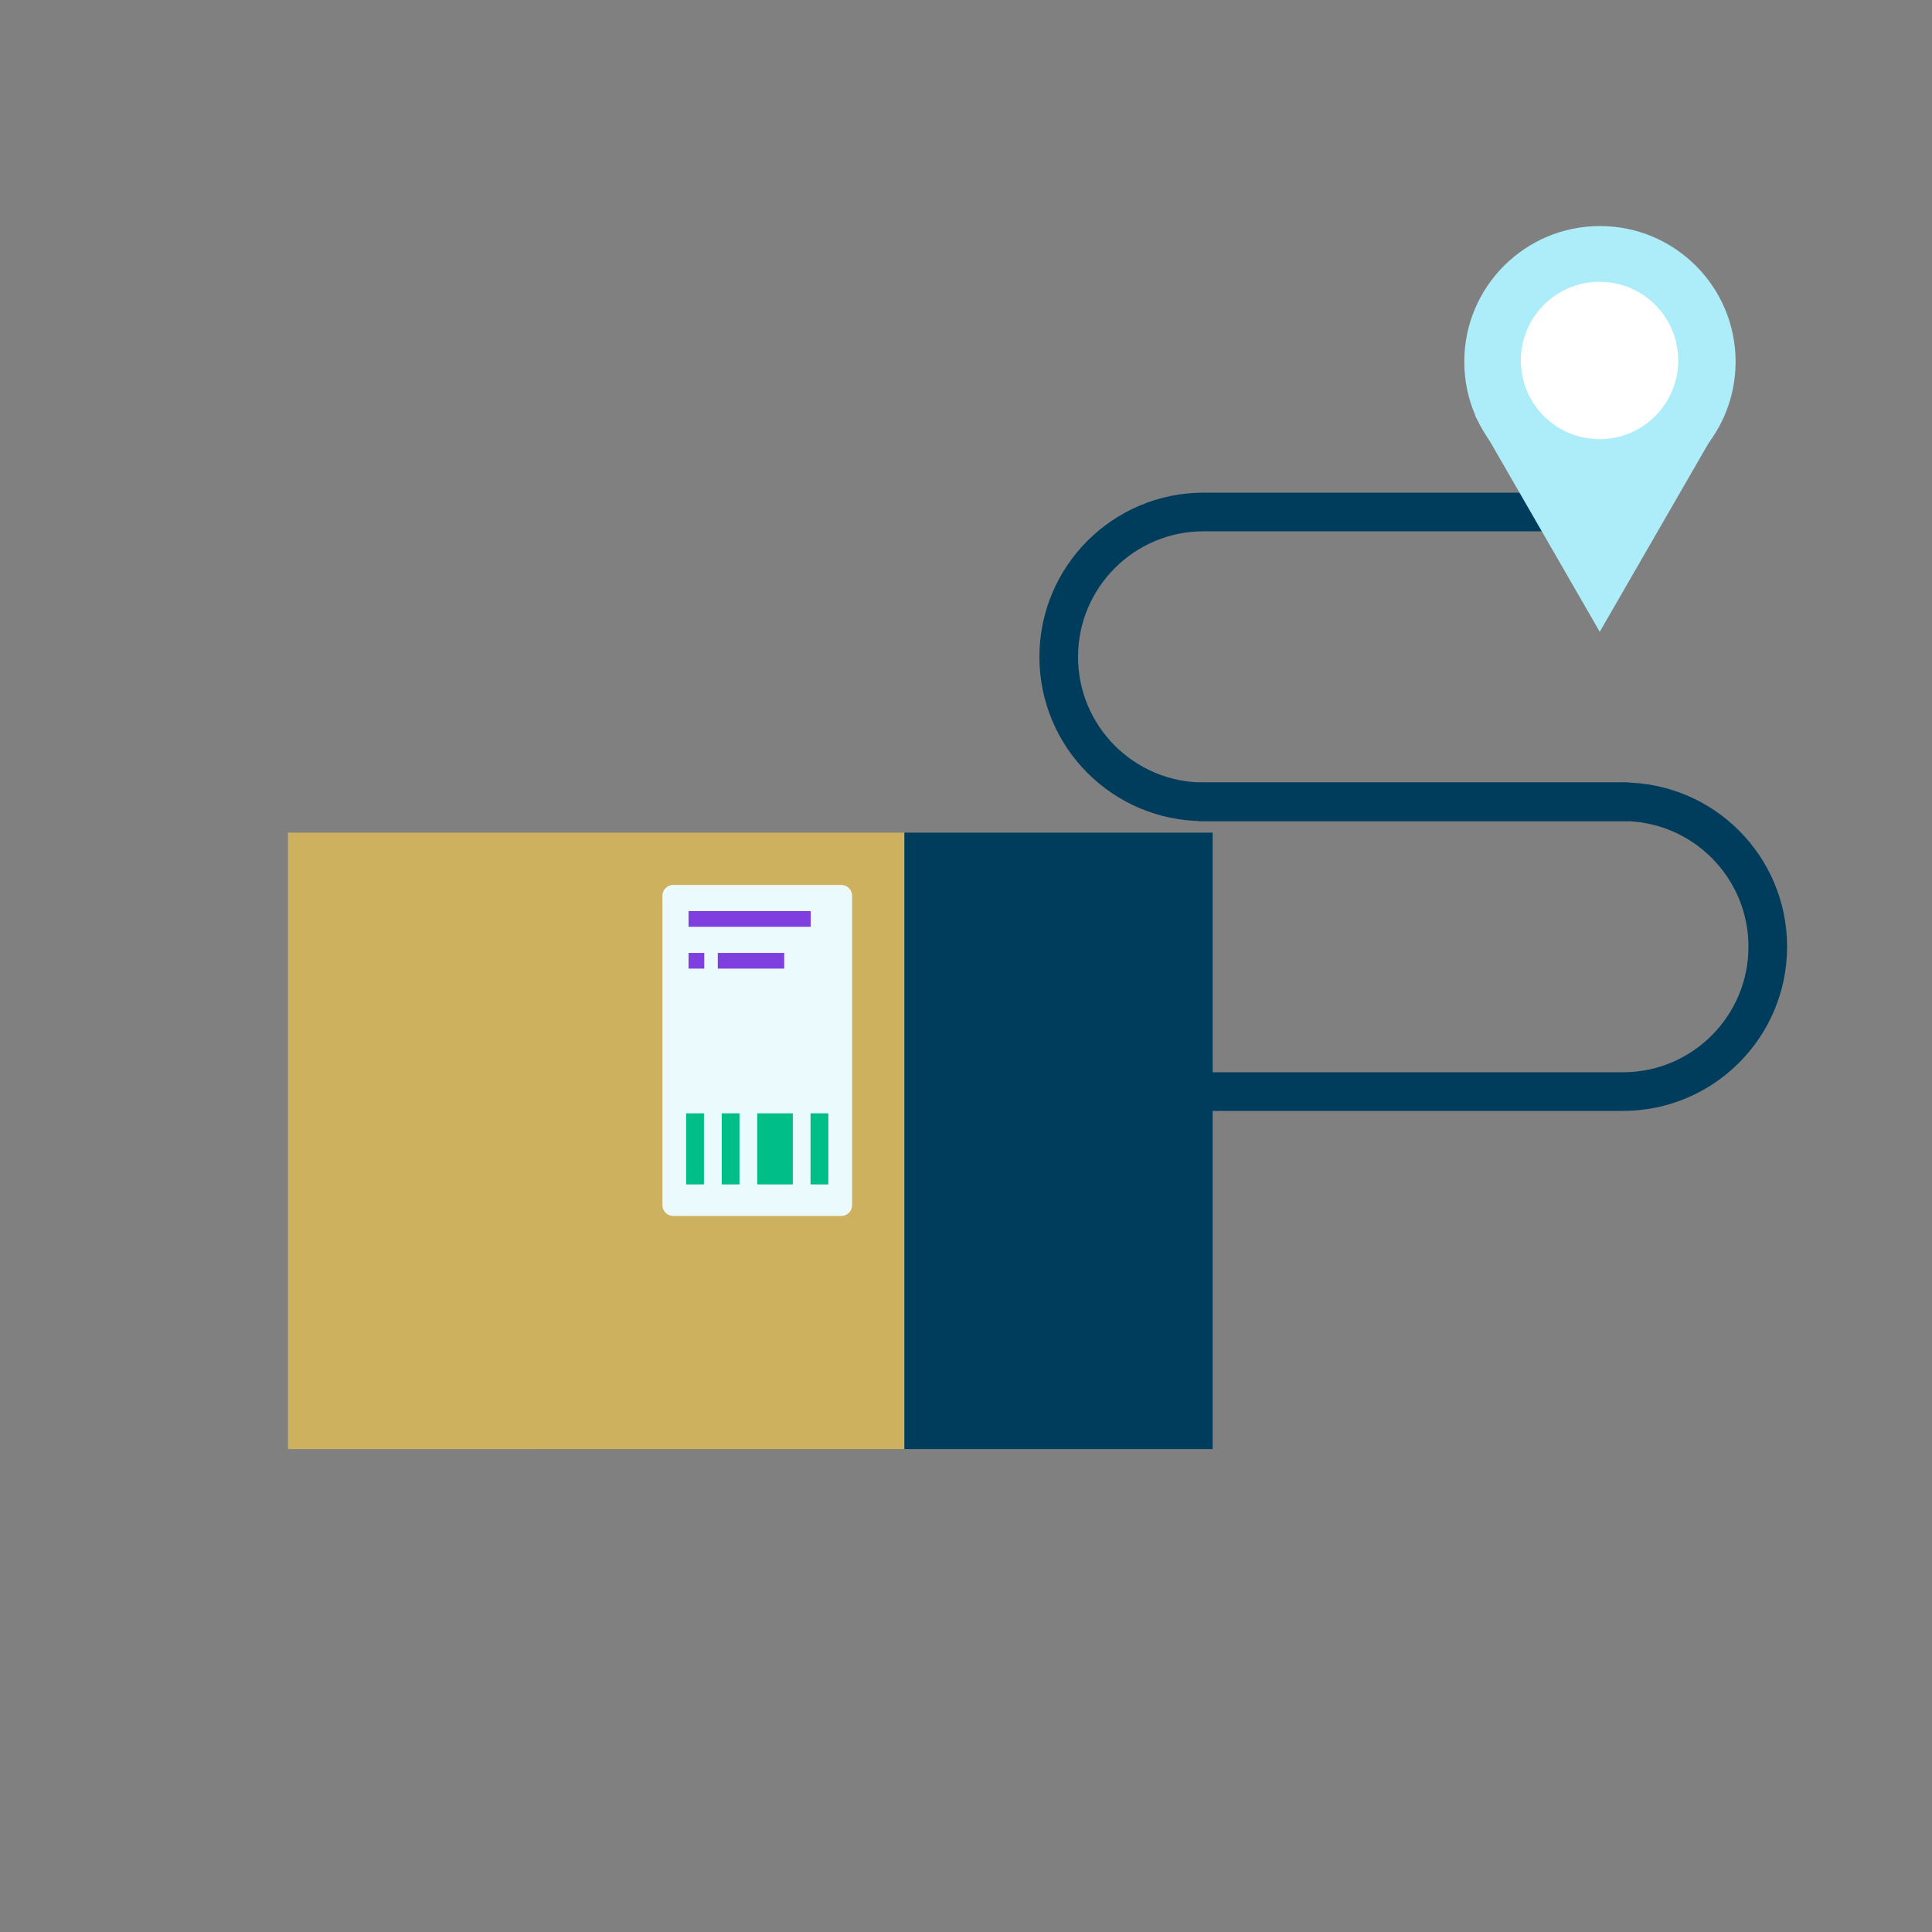
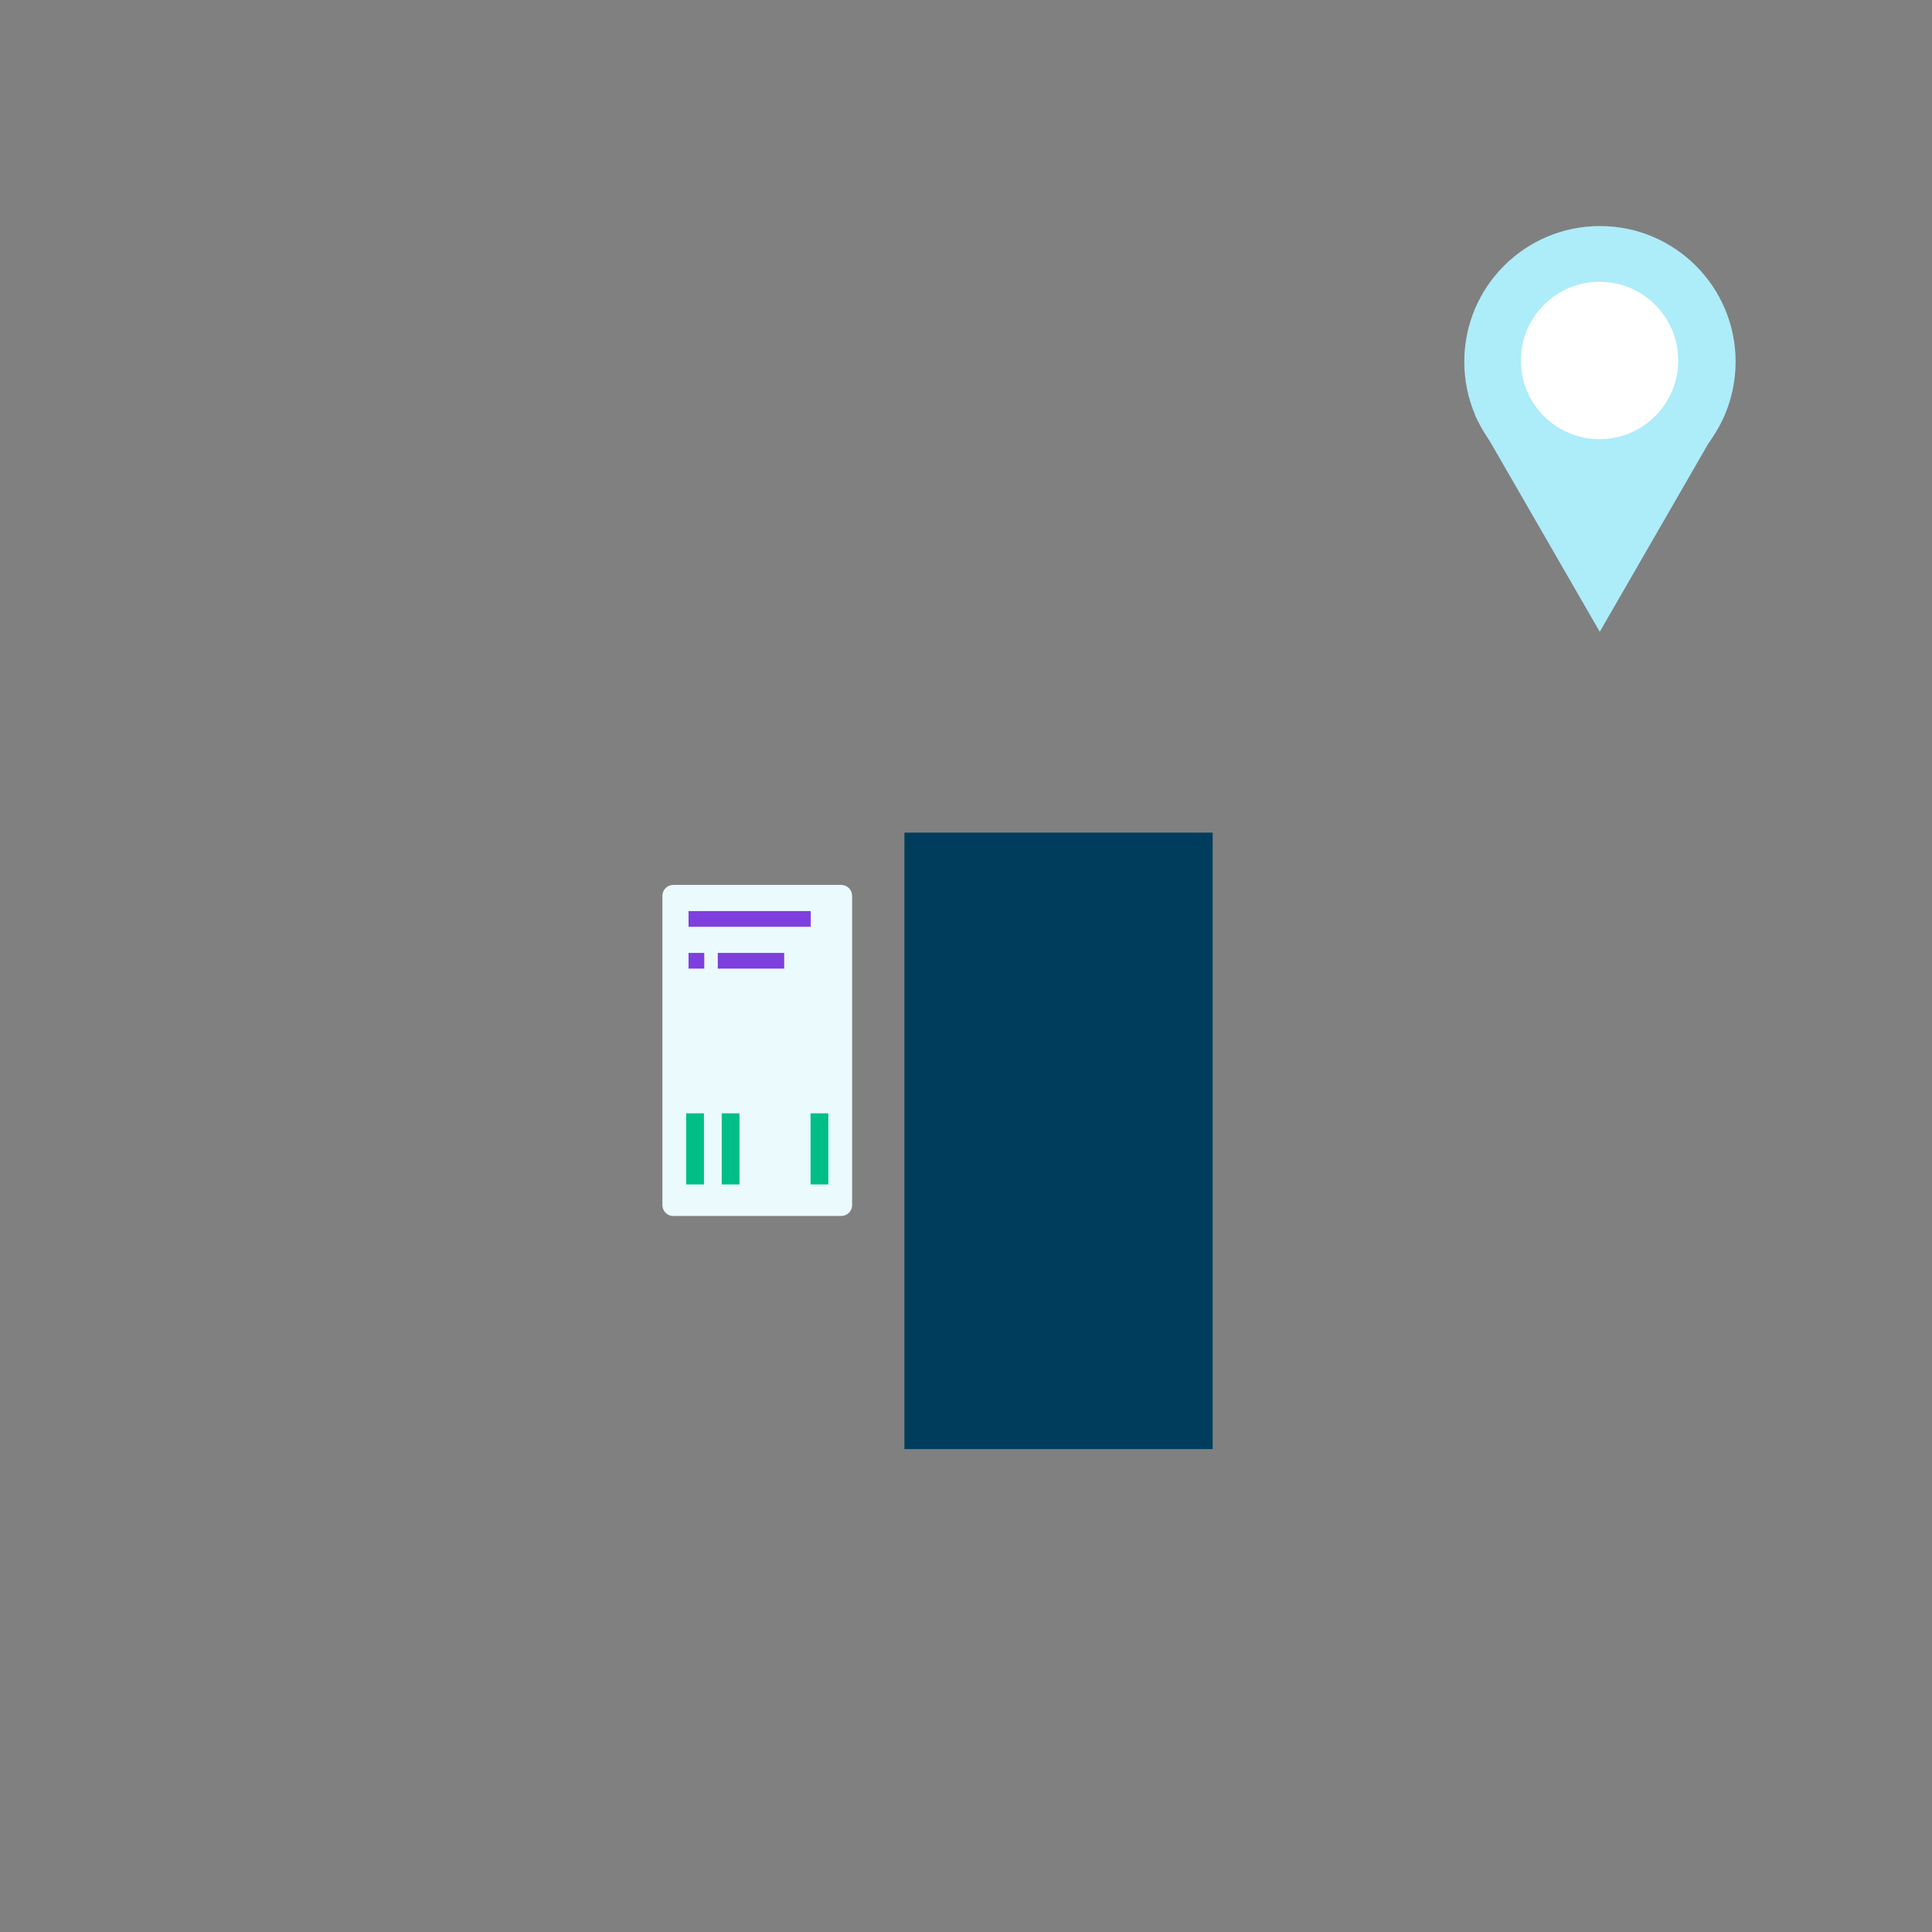
<svg xmlns="http://www.w3.org/2000/svg" id="Layer_1" data-name="Layer 1" viewBox="0 0 1000 1000">
  <rect x="0" y="0" width="1000" height="1000" fill="#808080" stroke="none" />
  <defs>
    <style>
      .cls-1 {
        clip-path: url(#clippath);
      }

      .cls-2, .cls-3 {
        fill: none;
      }

      .cls-2, .cls-4, .cls-5, .cls-6, .cls-7, .cls-8, .cls-9, .cls-10 {
        stroke-width: 0px;
      }

      .cls-3 {
        stroke: #003d5d;
        stroke-miterlimit: 10;
        stroke-width: 20px;
      }

      .cls-4 {
        fill: #adecf9;
      }

      .cls-5 {
        fill: #ceb15e;
      }

      .cls-6 {
        fill: #7e3fde;
      }

      .cls-7 {
        fill: #fff;
      }

      .cls-8 {
        fill: #eafafd;
      }

      .cls-9 {
        fill: #00be87;
      }

      .cls-10 {
        fill: #003d5d;
      }
    </style>
    <clipPath id="clippath">
      <rect class="cls-2" x="42.67" y="298" width="585" height="585" />
    </clipPath>
  </defs>
  <g>
-     <path class="cls-3" d="m843,415h-220c-41.42,0-75-33.58-75-75h0c0-41.42,33.58-75,75-75h220" />
-     <path class="cls-3" d="m620,565h220c41.42,0,75-33.58,75-75h0c0-41.42-33.58-75-75-75h-220" />
-   </g>
+     </g>
  <g>
    <g>
      <circle class="cls-4" cx="828.13" cy="187.22" r="70.22" />
      <polygon class="cls-4" points="828.03 327.02 763.43 215.01 892.64 215.01 828.03 327.02" />
    </g>
    <circle class="cls-7" cx="827.92" cy="186.58" r="40.73" />
  </g>
  <g id="g84">
-     <path id="path86" class="cls-5" d="m149.05,430.96h319.08v319.08H149.05v-319.08Z" />
    <path id="path88" class="cls-10" d="m468.13,750.04h159.54v-319.08h-159.54v319.08Z" />
    <g id="g90">
      <g class="cls-1">
        <g id="g92">
          <g id="g98">
            <path id="path100" class="cls-8" d="m441.05,463.66v160.11c0,3.1-2.52,5.62-5.62,5.62h-86.95c-3.1,0-5.62-2.52-5.62-5.62v-160.11c0-3.1,2.52-5.62,5.62-5.62h86.95c3.1,0,5.62,2.52,5.62,5.62" />
          </g>
          <path id="path102" class="cls-6" d="m356.4,471.58h63.23v8.12h-63.23v-8.12Z" />
          <path id="path104" class="cls-6" d="m371.53,493.23h34.37v8.12h-34.37v-8.12Z" />
          <path id="path106" class="cls-6" d="m356.4,493.23h8.12v8.12h-8.12v-8.12Z" />
          <path id="path108" class="cls-9" d="m355.16,576.26h9.2v36.79h-9.2v-36.79Z" />
          <path id="path110" class="cls-9" d="m373.56,576.26h9.2v36.79h-9.2v-36.79Z" />
-           <path id="path112" class="cls-9" d="m391.95,576.26h18.4v36.79h-18.4v-36.79Z" />
          <path id="path114" class="cls-9" d="m419.54,576.26h9.2v36.79h-9.2v-36.79Z" />
        </g>
      </g>
    </g>
  </g>
</svg>